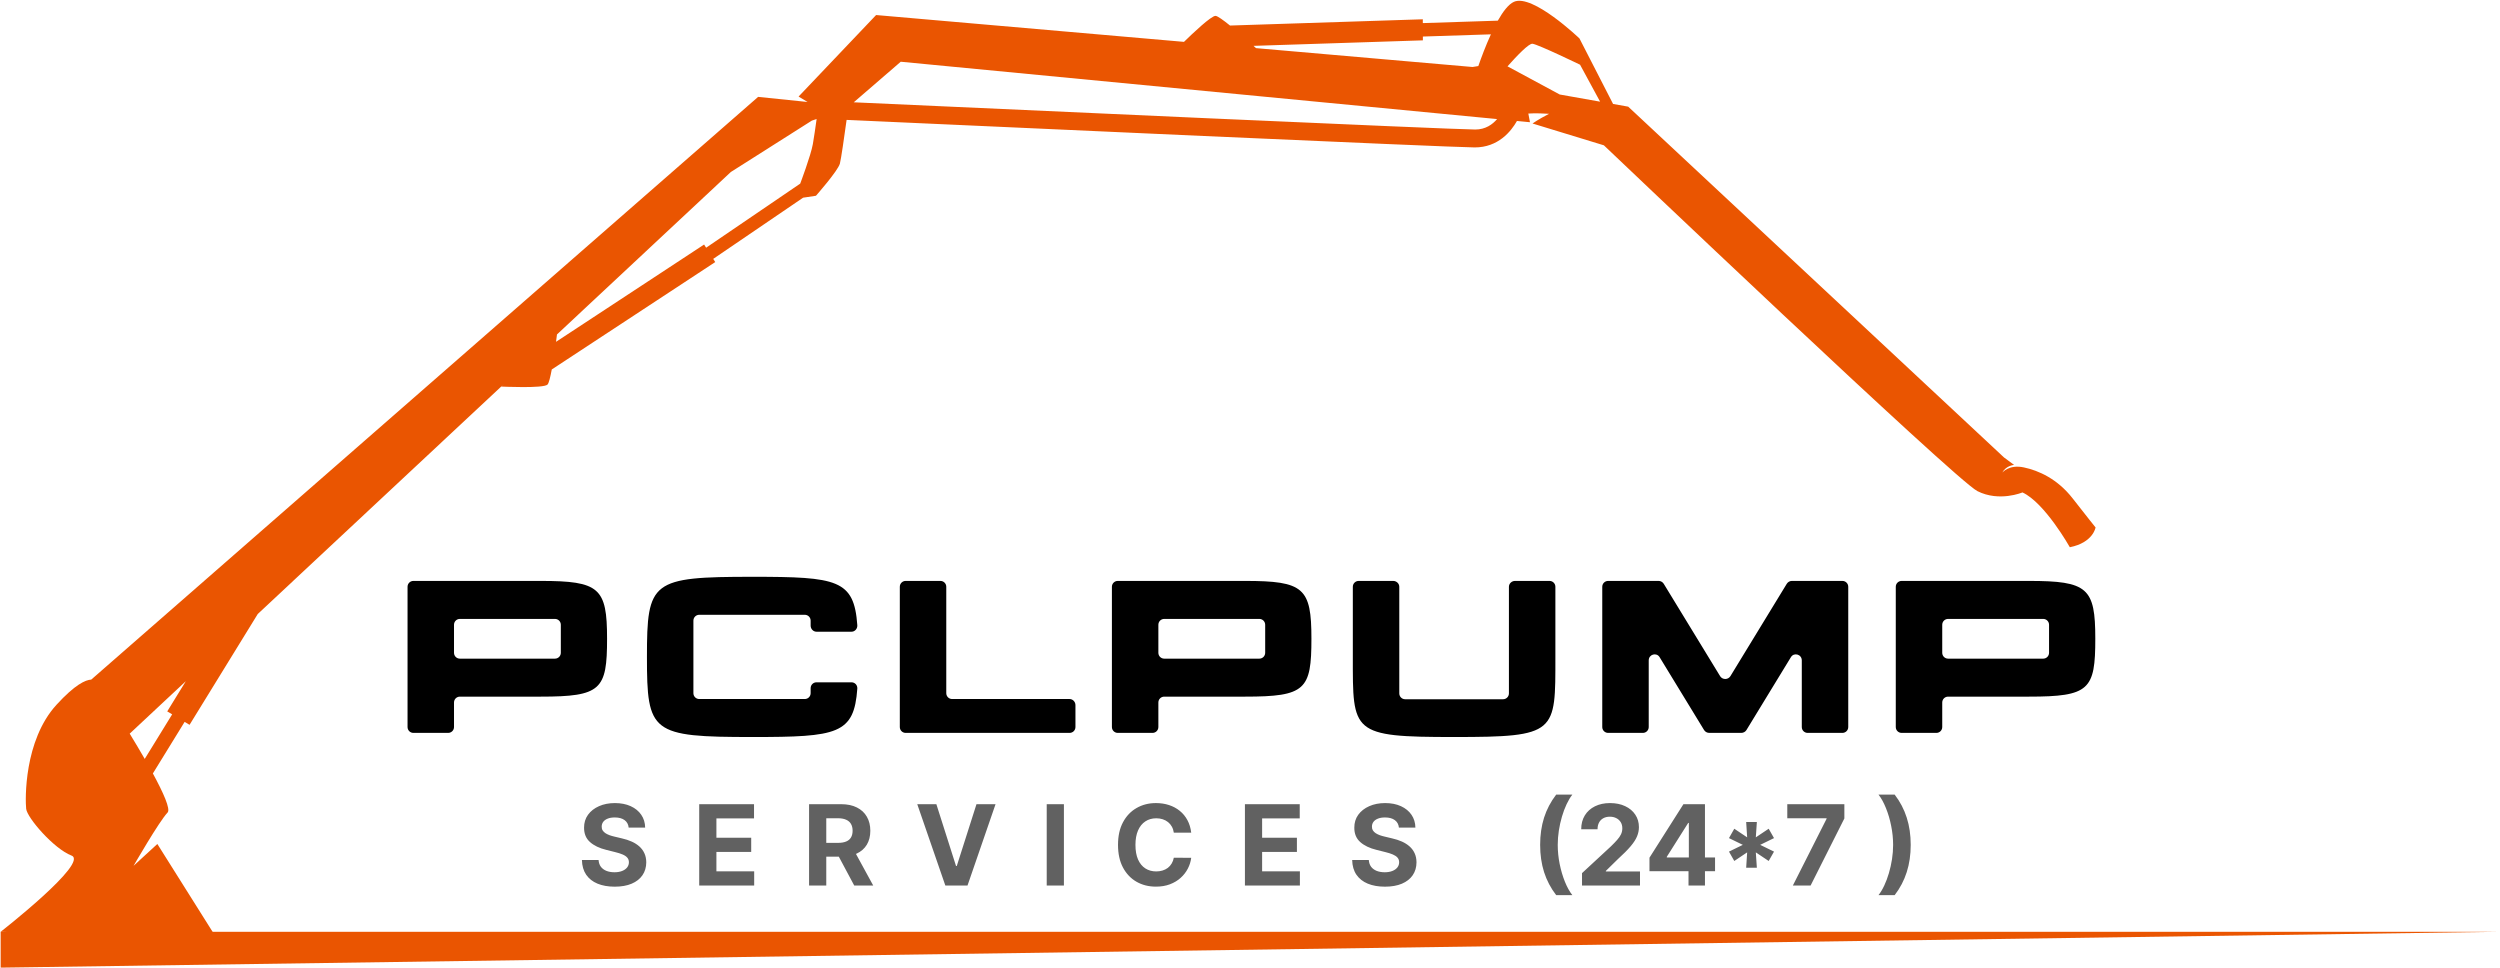
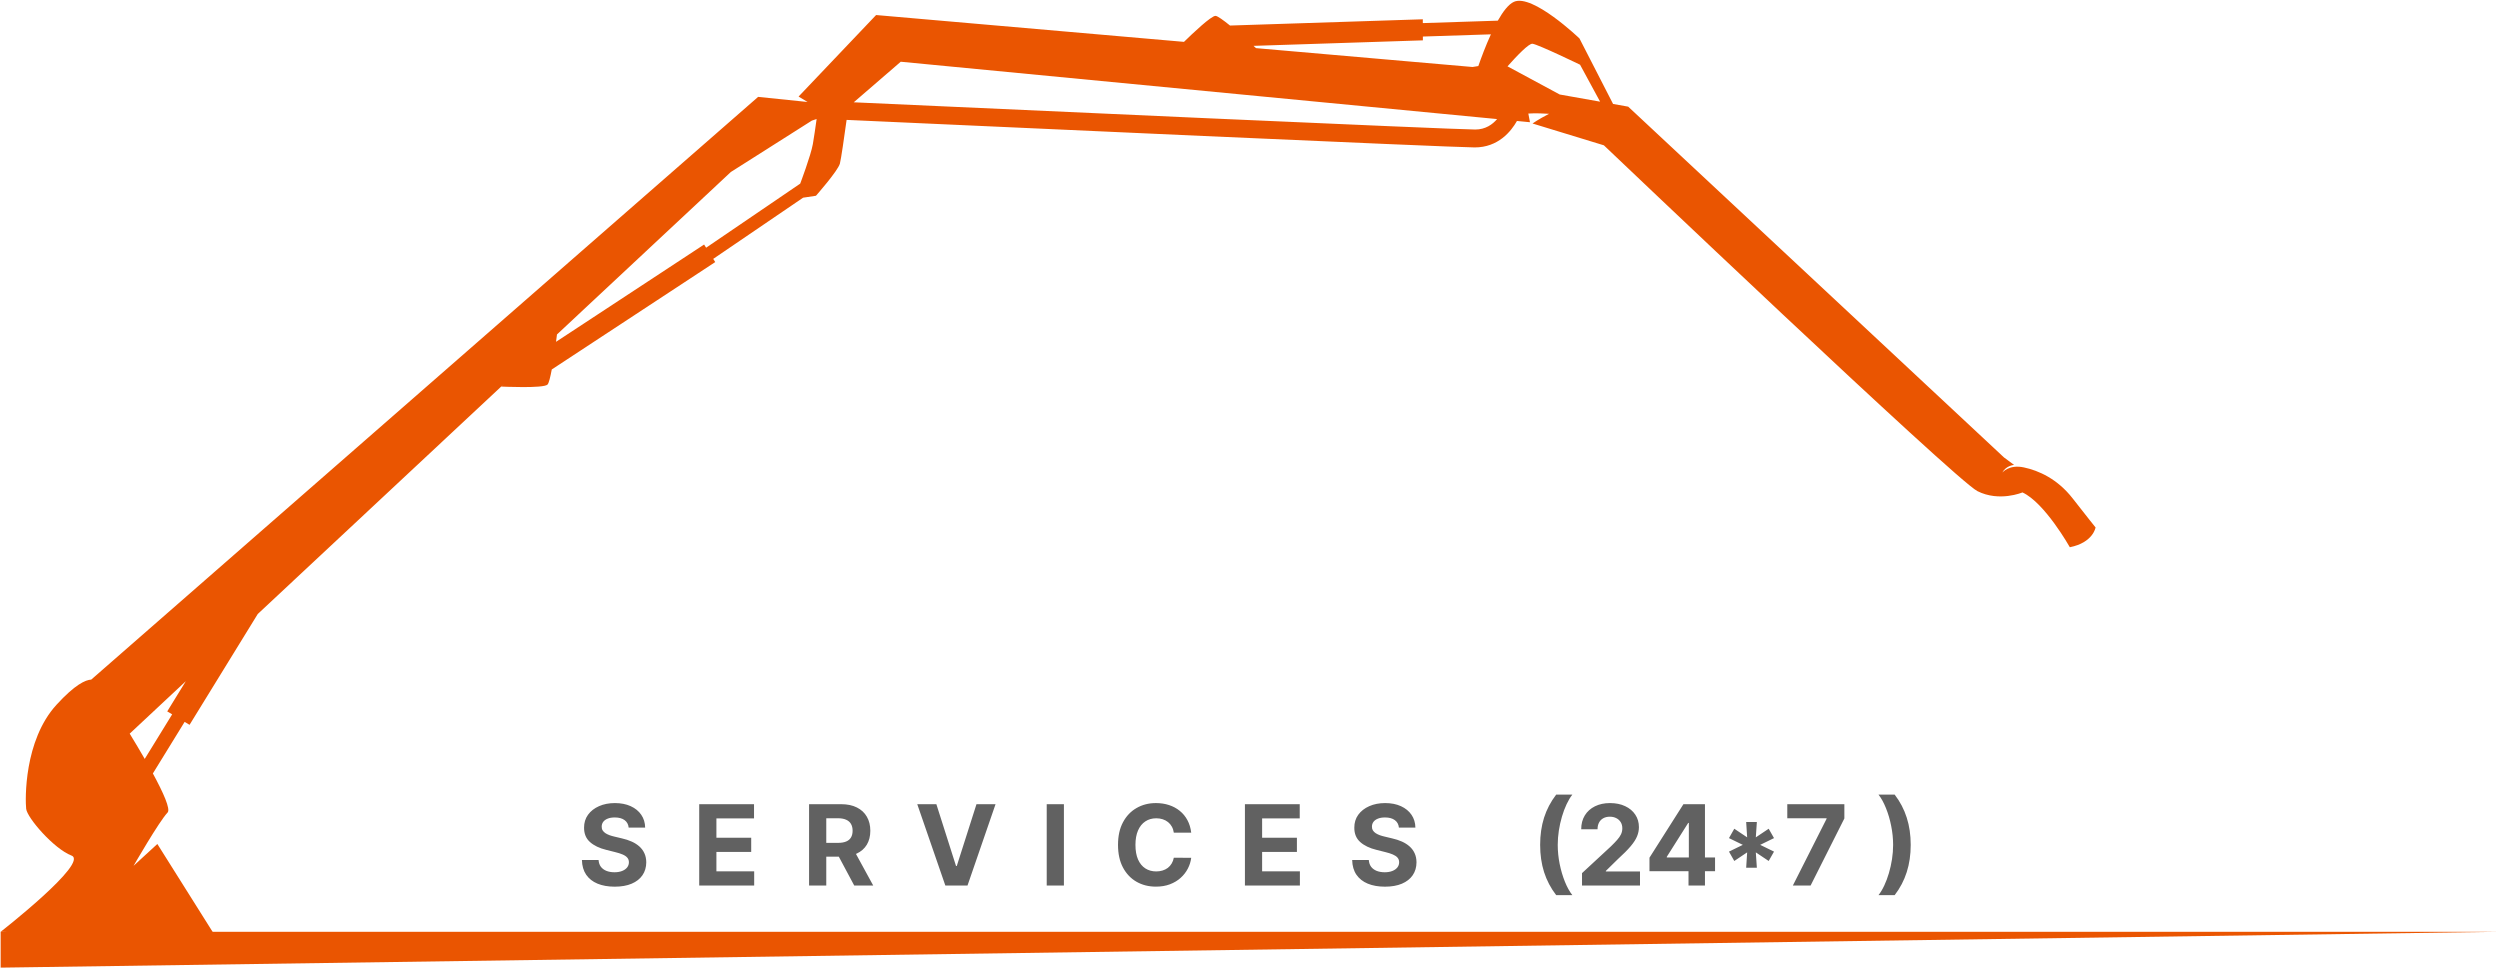
<svg xmlns="http://www.w3.org/2000/svg" width="1900" height="736" viewBox="0 0 1900 736" fill="none">
  <path fill-rule="evenodd" clip-rule="evenodd" d="M130.836 542.914L109.993 576.777C106.214 570.2 102.256 563.586 98.574 557.563L141.218 517.72L127.097 540.665L130.836 542.914ZM617.768 109.508C616.258 118.105 608.166 139.55 608.166 139.55L536.648 188.256L535.113 185.846L422.582 259.783C422.898 257.373 423.147 255.407 423.298 254.18L555.433 130.727L617.013 91.661L620.635 90.45C619.746 96.818 618.592 104.84 617.768 109.508ZM684.567 46.916L1137.8 90.489C1134.33 94.554 1128.98 98.46 1121.17 98.439C1103.21 98.385 758.191 82.73 648.856 77.748L684.567 46.916ZM1133.09 26.095C1129.09 34.8 1125.71 43.919 1123.53 50.204L1119.12 50.914L954.576 36.581C954.576 36.581 953.873 35.931 952.675 34.85L1081.39 30.667L1081.38 27.772L1133.09 26.095ZM1185.39 71.821L1145.71 50.426C1152.86 42.378 1161.98 32.839 1164.71 33.246C1169.39 33.943 1200.85 49.189 1200.85 49.189L1216.08 77.268L1185.39 71.821ZM576.171 73.631L69.341 516.497C65.022 516.687 56.987 520.244 42.91 535.652C18.079 562.838 19.144 607.961 19.887 614.721C20.629 621.482 40.758 644.959 54.361 650.242C67.958 655.531 0.499 708.158 0.499 708.158L164.901 713.471L119.587 641.426L101.494 658.032C101.494 658.032 120.952 624.239 127.363 617.532C129.772 615.017 124.154 602.5 116.188 587.83L140.319 548.624L144.055 550.875L195.906 466.626L383.254 291.598L380.97 293.792C380.97 293.792 413.048 295.353 416.105 292.276C417.12 291.261 418.261 286.594 419.346 280.797L543.584 199.17L542.049 196.76L610.359 150.242L620.131 148.776C620.131 148.776 636.843 129.827 638.319 124.338C639.201 121.059 641.618 104.18 643.419 91.122C747.673 95.872 1102.62 111.993 1120.71 112.044C1138.66 112.095 1148.46 99.784 1152.89 91.94L1162.78 92.892L1161.53 86.305C1161.54 86.305 1167.04 85.829 1176.45 86.454C1176.74 86.473 1177.02 86.486 1177.3 86.493C1169.08 90.722 1164.71 93.856 1164.71 93.856L1218.94 110.434C1218.94 110.434 1486.17 364.857 1502.86 373.273C1519.54 381.687 1537.07 374.241 1537.07 374.241C1554.11 382.143 1573.07 415.895 1573.07 415.895C1590.83 412.37 1592.63 400.858 1592.63 400.858C1592.63 400.858 1586.98 393.891 1575.27 378.852C1563.55 363.815 1549.28 357.594 1538.06 355.215C1526.85 352.84 1521.83 359.118 1521.83 359.118C1524.55 353.794 1530.72 353.337 1530.72 353.337L1522.97 347.604L1237.43 81.058L1225.94 79.016L1200.4 29.232C1200.4 29.232 1164.74 -4.976 1150.58 1.384C1146.48 3.226 1142.27 8.763 1138.34 15.704L1081.34 17.553L1081.33 14.658L934.815 19.414C929.786 15.342 925.359 12.14 923.824 12.063C920.577 11.911 906.353 25.432 899.832 31.812L665.833 11.429L606.923 73.378L613.748 77.506L576.171 73.631Z" fill="#EA5501" />
  <path fill-rule="evenodd" clip-rule="evenodd" d="M0.5 708.158H1899.5L0.5 735.405V708.158Z" fill="#EA5501" />
-   <path d="M410.88 441.5C455.595 441.5 461.37 446.78 461.37 485.39C461.37 524.165 456.915 529.445 410.88 529.445H349.5C347.025 529.445 345.045 531.425 345.045 533.9V552.545C345.045 555.02 343.065 557 340.59 557H314.19C311.715 557 309.735 555.02 309.735 552.545V445.955C309.735 443.48 311.715 441.5 314.19 441.5H338.775H410.88ZM426.225 496.115V474.83C426.225 472.355 424.245 470.375 421.77 470.375H349.5C347.025 470.375 345.045 472.355 345.045 474.83V496.115C345.045 498.59 347.025 500.57 349.5 500.57H421.77C424.245 500.57 426.225 498.59 426.225 496.115ZM616.086 523.01C616.086 520.535 618.066 518.555 620.541 518.555H647.106C649.746 518.555 651.726 520.7 651.561 523.34C649.086 557.99 636.546 560.135 572.031 560.135C494.811 560.135 491.676 557 491.676 499.25C491.676 441.5 494.976 438.365 572.031 438.365C636.381 438.365 649.086 440.51 651.561 475.16C651.726 477.8 649.746 480.11 647.106 480.11H620.541C618.066 480.11 616.086 477.965 616.086 475.49V471.695C616.086 469.22 614.106 467.24 611.631 467.24H531.441C528.966 467.24 526.986 469.22 526.986 471.695V526.805C526.986 529.28 528.966 531.26 531.441 531.26H565.596C567.576 531.26 569.721 531.26 572.031 531.26C574.176 531.26 576.321 531.26 578.301 531.26H611.631C614.106 531.26 616.086 529.28 616.086 526.805V523.01ZM719.167 526.805C719.167 529.28 721.147 531.26 723.622 531.26H812.887C815.362 531.26 817.342 533.405 817.342 535.88V552.545C817.342 555.02 815.362 557 812.887 557H688.312C685.837 557 683.857 555.02 683.857 552.545V445.955C683.857 443.48 685.837 441.5 688.312 441.5H714.712C717.187 441.5 719.167 443.48 719.167 445.955V526.805ZM946.195 441.5C990.91 441.5 996.685 446.78 996.685 485.39C996.685 524.165 992.23 529.445 946.195 529.445H884.815C882.34 529.445 880.36 531.425 880.36 533.9V552.545C880.36 555.02 878.38 557 875.905 557H849.505C847.03 557 845.05 555.02 845.05 552.545V445.955C845.05 443.48 847.03 441.5 849.505 441.5H874.09H946.195ZM961.54 496.115V474.83C961.54 472.355 959.56 470.375 957.085 470.375H884.815C882.34 470.375 880.36 472.355 880.36 474.83V496.115C880.36 498.59 882.34 500.57 884.815 500.57H957.085C959.56 500.57 961.54 498.59 961.54 496.115ZM1182.09 499.25C1182.09 557 1183.41 560.135 1105.2 560.135C1026.83 560.135 1028.15 557 1028.15 499.25V445.955C1028.15 443.48 1030.13 441.5 1032.6 441.5H1058.84C1061.31 441.5 1063.46 443.48 1063.46 445.955V526.97C1063.46 529.445 1065.44 531.425 1067.91 531.425H1142.33C1144.8 531.425 1146.78 529.445 1146.78 526.97V445.955C1146.78 443.48 1148.93 441.5 1151.4 441.5H1177.64C1180.11 441.5 1182.09 443.48 1182.09 445.955V499.25ZM1396.42 441.5H1400.21C1402.69 441.5 1404.67 443.48 1404.67 445.955V552.545C1404.67 555.02 1402.69 557 1400.21 557H1373.81C1371.34 557 1369.36 555.02 1369.36 552.545V501.89C1369.36 497.27 1363.42 495.62 1361.11 499.415L1327.28 554.855C1326.46 556.175 1324.97 557 1323.32 557H1299.07C1297.42 557 1295.93 556.175 1295.11 554.855L1261.28 499.415C1258.97 495.62 1253.03 497.27 1253.03 501.89V552.545C1253.03 555.02 1251.05 557 1248.58 557H1222.18C1219.7 557 1217.72 555.02 1217.72 552.545V445.955C1217.72 443.48 1219.7 441.5 1222.18 441.5H1260.62C1262.11 441.5 1263.59 442.325 1264.42 443.645L1307.32 513.935C1309.13 516.74 1313.26 516.74 1315.07 513.935L1357.97 443.645C1358.8 442.325 1360.28 441.5 1361.77 441.5H1396.42ZM1541.94 441.5C1586.65 441.5 1592.43 446.78 1592.43 485.39C1592.43 524.165 1587.97 529.445 1541.94 529.445H1480.56C1478.08 529.445 1476.1 531.425 1476.1 533.9V552.545C1476.1 555.02 1474.12 557 1471.65 557H1445.25C1442.77 557 1440.79 555.02 1440.79 552.545V445.955C1440.79 443.48 1442.77 441.5 1445.25 441.5H1469.83H1541.94ZM1557.28 496.115V474.83C1557.28 472.355 1555.3 470.375 1552.83 470.375H1480.56C1478.08 470.375 1476.1 472.355 1476.1 474.83V496.115C1476.1 498.59 1478.08 500.57 1480.56 500.57H1552.83C1555.3 500.57 1557.28 498.59 1557.28 496.115Z" fill="black" />
  <path d="M477.789 628.961C477.547 626.526 476.511 624.634 474.68 623.286C472.849 621.938 470.363 621.263 467.224 621.263C465.091 621.263 463.29 621.565 461.821 622.169C460.352 622.753 459.225 623.568 458.44 624.614C457.676 625.66 457.293 626.848 457.293 628.176C457.253 629.283 457.485 630.248 457.988 631.074C458.511 631.899 459.225 632.613 460.131 633.217C461.036 633.8 462.083 634.313 463.27 634.756C464.457 635.179 465.725 635.541 467.073 635.843L472.627 637.171C475.324 637.775 477.799 638.579 480.053 639.586C482.306 640.592 484.258 641.829 485.908 643.298C487.559 644.767 488.836 646.498 489.742 648.49C490.668 650.482 491.14 652.766 491.161 655.342C491.14 659.125 490.175 662.405 488.263 665.182C486.371 667.939 483.635 670.082 480.053 671.612C476.491 673.121 472.195 673.875 467.164 673.875C462.173 673.875 457.827 673.111 454.124 671.581C450.441 670.052 447.564 667.788 445.491 664.79C443.439 661.771 442.362 658.038 442.261 653.591H454.909C455.05 655.664 455.643 657.395 456.69 658.783C457.756 660.151 459.175 661.188 460.946 661.892C462.737 662.576 464.759 662.918 467.013 662.918C469.226 662.918 471.148 662.596 472.778 661.952C474.428 661.308 475.706 660.413 476.612 659.266C477.517 658.119 477.97 656.801 477.97 655.312C477.97 653.923 477.557 652.756 476.732 651.81C475.927 650.865 474.74 650.06 473.171 649.396C471.621 648.732 469.719 648.128 467.466 647.585L460.734 645.894C455.523 644.626 451.407 642.644 448.389 639.948C445.37 637.251 443.871 633.619 443.891 629.051C443.871 625.308 444.867 622.038 446.88 619.241C448.912 616.444 451.699 614.261 455.241 612.691C458.783 611.121 462.807 610.337 467.315 610.337C471.903 610.337 475.907 611.121 479.328 612.691C482.769 614.261 485.446 616.444 487.357 619.241C489.269 622.038 490.255 625.278 490.315 628.961H477.789ZM531.402 673V611.182H573.057V621.958H544.472V636.688H570.914V647.464H544.472V662.224H573.177V673H531.402ZM614.898 673V611.182H639.287C643.956 611.182 647.94 612.017 651.24 613.687C654.56 615.337 657.086 617.682 658.816 620.72C660.567 623.739 661.443 627.29 661.443 631.375C661.443 635.48 660.557 639.012 658.786 641.97C657.015 644.908 654.45 647.162 651.089 648.732C647.749 650.301 643.704 651.086 638.955 651.086H622.625V640.582H636.842C639.337 640.582 641.41 640.24 643.06 639.555C644.71 638.871 645.938 637.845 646.743 636.477C647.568 635.108 647.98 633.408 647.98 631.375C647.98 629.323 647.568 627.592 646.743 626.184C645.938 624.775 644.7 623.708 643.03 622.984C641.38 622.239 639.297 621.867 636.782 621.867H627.968V673H614.898ZM648.282 644.868L663.646 673H649.218L634.186 644.868H648.282ZM711.637 611.182L726.579 658.149H727.152L742.124 611.182H756.612L735.302 673H718.459L697.118 611.182H711.637ZM808.573 611.182V673H795.503V611.182H808.573ZM905.32 632.824H892.099C891.857 631.114 891.364 629.594 890.62 628.266C889.875 626.918 888.919 625.771 887.752 624.825C886.585 623.879 885.237 623.155 883.708 622.652C882.198 622.149 880.558 621.897 878.787 621.897C875.588 621.897 872.801 622.692 870.426 624.282C868.052 625.852 866.21 628.146 864.902 631.164C863.594 634.162 862.94 637.805 862.94 642.091C862.94 646.498 863.594 650.201 864.902 653.199C866.231 656.197 868.082 658.461 870.456 659.99C872.831 661.52 875.578 662.284 878.697 662.284C880.448 662.284 882.067 662.053 883.557 661.59C885.066 661.127 886.404 660.453 887.571 659.568C888.738 658.662 889.704 657.566 890.469 656.278C891.254 654.99 891.797 653.521 892.099 651.871L905.32 651.931C904.978 654.768 904.122 657.505 902.754 660.141C901.406 662.757 899.585 665.102 897.291 667.174C895.017 669.227 892.3 670.857 889.141 672.064C886.002 673.252 882.45 673.845 878.486 673.845C872.972 673.845 868.042 672.598 863.695 670.102C859.369 667.607 855.948 663.995 853.432 659.266C850.937 654.537 849.689 648.812 849.689 642.091C849.689 635.35 850.957 629.615 853.493 624.886C856.028 620.157 859.469 616.555 863.816 614.08C868.162 611.584 873.052 610.337 878.486 610.337C882.067 610.337 885.388 610.84 888.447 611.846C891.525 612.852 894.252 614.321 896.627 616.253C899.001 618.165 900.933 620.509 902.422 623.286C903.931 626.063 904.897 629.242 905.32 632.824ZM946.142 673V611.182H987.797V621.958H959.212V636.688H985.654V647.464H959.212V662.224H987.918V673H946.142ZM1063.17 628.961C1062.93 626.526 1061.9 624.634 1060.06 623.286C1058.23 621.938 1055.75 621.263 1052.61 621.263C1050.48 621.263 1048.67 621.565 1047.21 622.169C1045.74 622.753 1044.61 623.568 1043.82 624.614C1043.06 625.66 1042.68 626.848 1042.68 628.176C1042.64 629.283 1042.87 630.248 1043.37 631.074C1043.9 631.899 1044.61 632.613 1045.52 633.217C1046.42 633.8 1047.47 634.313 1048.65 634.756C1049.84 635.179 1051.11 635.541 1052.46 635.843L1058.01 637.171C1060.71 637.775 1063.18 638.579 1065.44 639.586C1067.69 640.592 1069.64 641.829 1071.29 643.298C1072.94 644.767 1074.22 646.498 1075.13 648.49C1076.05 650.482 1076.52 652.766 1076.54 655.342C1076.52 659.125 1075.56 662.405 1073.65 665.182C1071.76 667.939 1069.02 670.082 1065.44 671.612C1061.88 673.121 1057.58 673.875 1052.55 673.875C1047.56 673.875 1043.21 673.111 1039.51 671.581C1035.83 670.052 1032.95 667.788 1030.88 664.79C1028.82 661.771 1027.75 658.038 1027.65 653.591H1040.29C1040.43 655.664 1041.03 657.395 1042.07 658.783C1043.14 660.151 1044.56 661.188 1046.33 661.892C1048.12 662.576 1050.14 662.918 1052.4 662.918C1054.61 662.918 1056.53 662.596 1058.16 661.952C1059.81 661.308 1061.09 660.413 1062 659.266C1062.9 658.119 1063.35 656.801 1063.35 655.312C1063.35 653.923 1062.94 652.756 1062.12 651.81C1061.31 650.865 1060.12 650.06 1058.55 649.396C1057.01 648.732 1055.1 648.128 1052.85 647.585L1046.12 645.894C1040.91 644.626 1036.79 642.644 1033.77 639.948C1030.75 637.251 1029.26 633.619 1029.28 629.051C1029.26 625.308 1030.25 622.038 1032.26 619.241C1034.3 616.444 1037.08 614.261 1040.63 612.691C1044.17 611.121 1048.19 610.337 1052.7 610.337C1057.29 610.337 1061.29 611.121 1064.71 612.691C1068.15 614.261 1070.83 616.444 1072.74 619.241C1074.65 622.038 1075.64 625.278 1075.7 628.961H1063.17ZM1170.51 642.091C1170.51 634.605 1171.5 627.713 1173.49 621.414C1175.51 615.116 1178.57 609.28 1182.7 603.907H1194.98C1193.42 605.9 1191.96 608.334 1190.61 611.212C1189.26 614.069 1188.08 617.209 1187.08 620.63C1186.07 624.051 1185.29 627.592 1184.72 631.255C1184.16 634.897 1183.88 638.509 1183.88 642.091C1183.88 646.86 1184.36 651.68 1185.33 656.549C1186.31 661.399 1187.64 665.907 1189.31 670.072C1191 674.238 1192.89 677.648 1194.98 680.305H1182.7C1178.57 674.932 1175.51 669.096 1173.49 662.798C1171.5 656.499 1170.51 649.597 1170.51 642.091ZM1202.33 673V663.582L1224.33 643.208C1226.2 641.397 1227.77 639.767 1229.04 638.318C1230.33 636.869 1231.3 635.45 1231.97 634.062C1232.63 632.653 1232.96 631.134 1232.96 629.504C1232.96 627.693 1232.55 626.133 1231.73 624.825C1230.9 623.497 1229.78 622.481 1228.35 621.777C1226.92 621.052 1225.3 620.69 1223.49 620.69C1221.6 620.69 1219.94 621.072 1218.54 621.837C1217.13 622.602 1216.04 623.698 1215.28 625.127C1214.51 626.556 1214.13 628.256 1214.13 630.228H1201.72C1201.72 626.184 1202.64 622.672 1204.47 619.694C1206.3 616.716 1208.87 614.412 1212.17 612.782C1215.47 611.152 1219.27 610.337 1223.58 610.337C1228 610.337 1231.86 611.121 1235.14 612.691C1238.44 614.241 1241 616.394 1242.83 619.151C1244.67 621.907 1245.58 625.067 1245.58 628.629C1245.58 630.963 1245.12 633.267 1244.19 635.541C1243.29 637.815 1241.67 640.34 1239.33 643.117C1237 645.874 1233.71 649.184 1229.46 653.048L1220.44 661.892V662.315H1246.4V673H1202.33ZM1253.6 662.134V651.841L1279.41 611.182H1288.29V625.429H1283.03L1266.76 651.176V651.659H1303.44V662.134H1253.6ZM1283.27 673V658.994L1283.52 654.436V611.182H1295.77V673H1283.27ZM1327.09 659.477L1327.84 647.796L1318.06 654.346L1314.02 647.222L1324.55 642.091L1314.02 636.96L1318.06 629.836L1327.84 636.386L1327.09 624.705H1335.21L1334.42 636.386L1344.2 629.836L1348.25 636.96L1337.74 642.091L1348.25 647.222L1344.2 654.346L1334.42 647.796L1335.21 659.477H1327.09ZM1362.57 673L1388.2 622.29V621.867H1358.34V611.182H1401.72V622.018L1376.06 673H1362.57ZM1452.14 642.091C1452.14 649.597 1451.14 656.499 1449.12 662.798C1447.13 669.096 1444.07 674.932 1439.95 680.305H1427.66C1429.23 678.312 1430.69 675.878 1432.04 673C1433.39 670.122 1434.57 666.983 1435.57 663.582C1436.58 660.161 1437.36 656.62 1437.93 652.957C1438.49 649.295 1438.77 645.673 1438.77 642.091C1438.77 637.322 1438.28 632.512 1437.29 627.663C1436.33 622.793 1435 618.285 1433.31 614.14C1431.64 609.974 1429.76 606.564 1427.66 603.907H1439.95C1444.07 609.28 1447.13 615.116 1449.12 621.414C1451.14 627.713 1452.14 634.605 1452.14 642.091Z" fill="#616161" />
</svg>